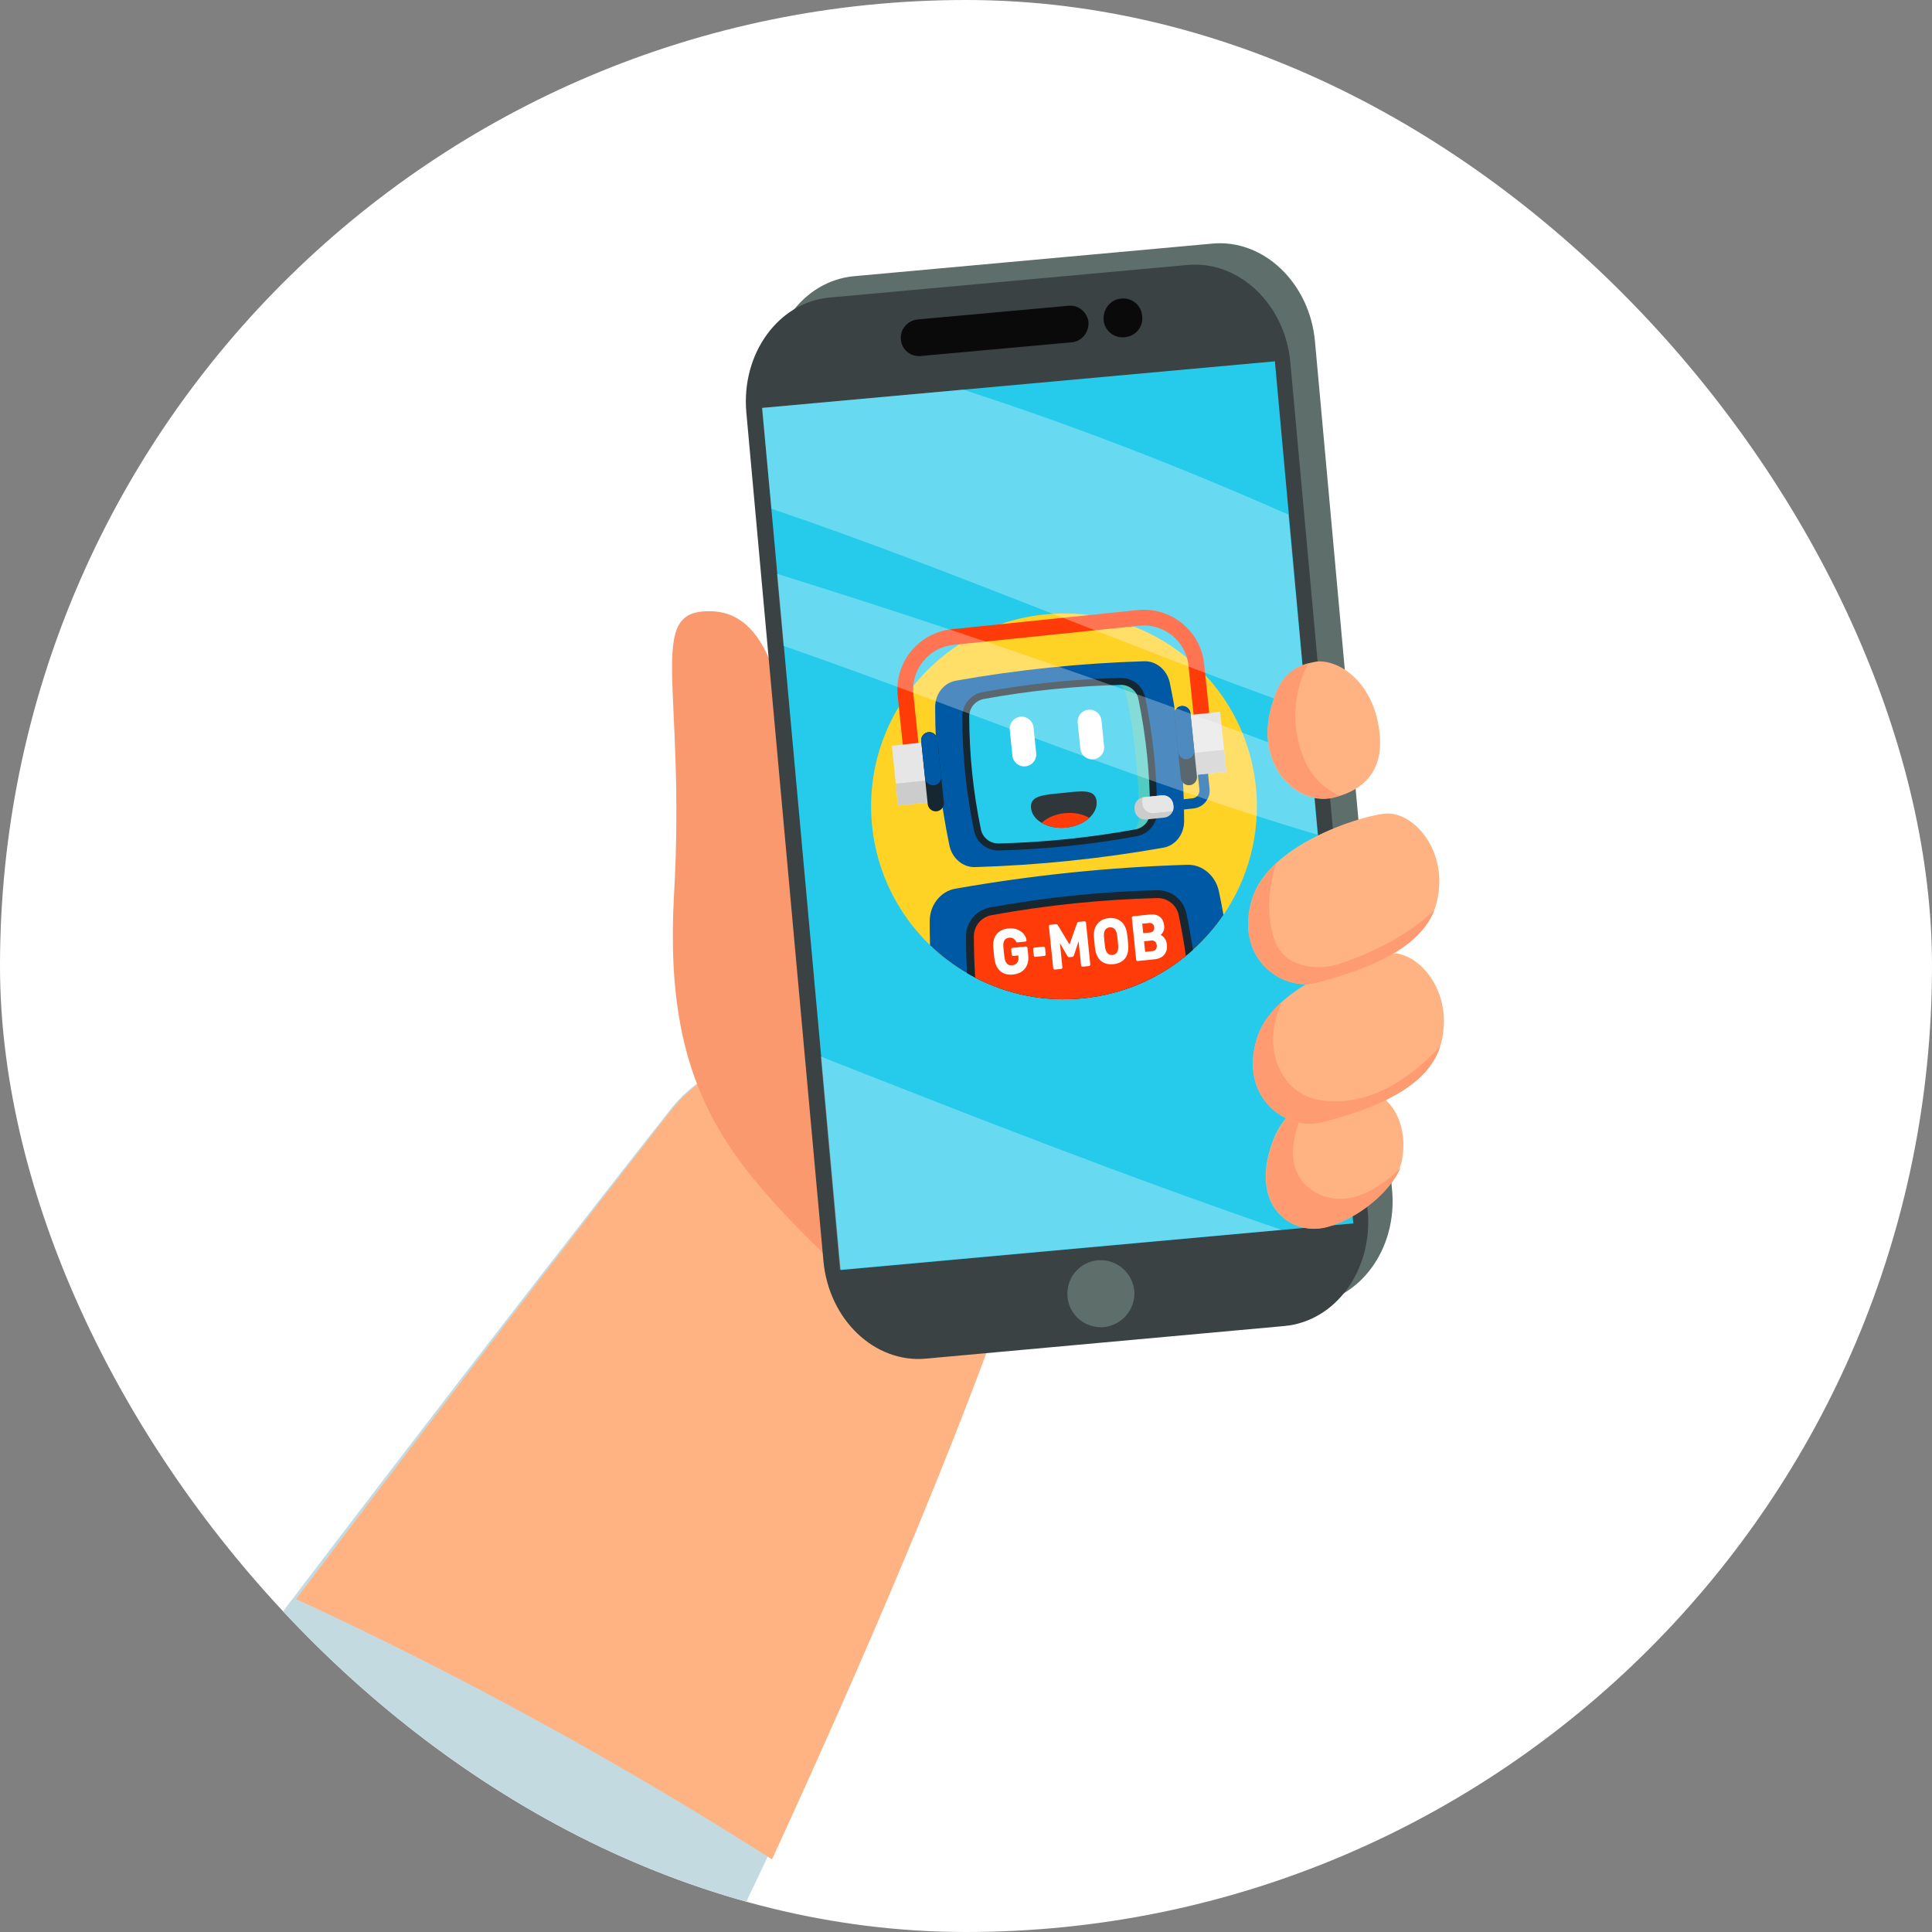
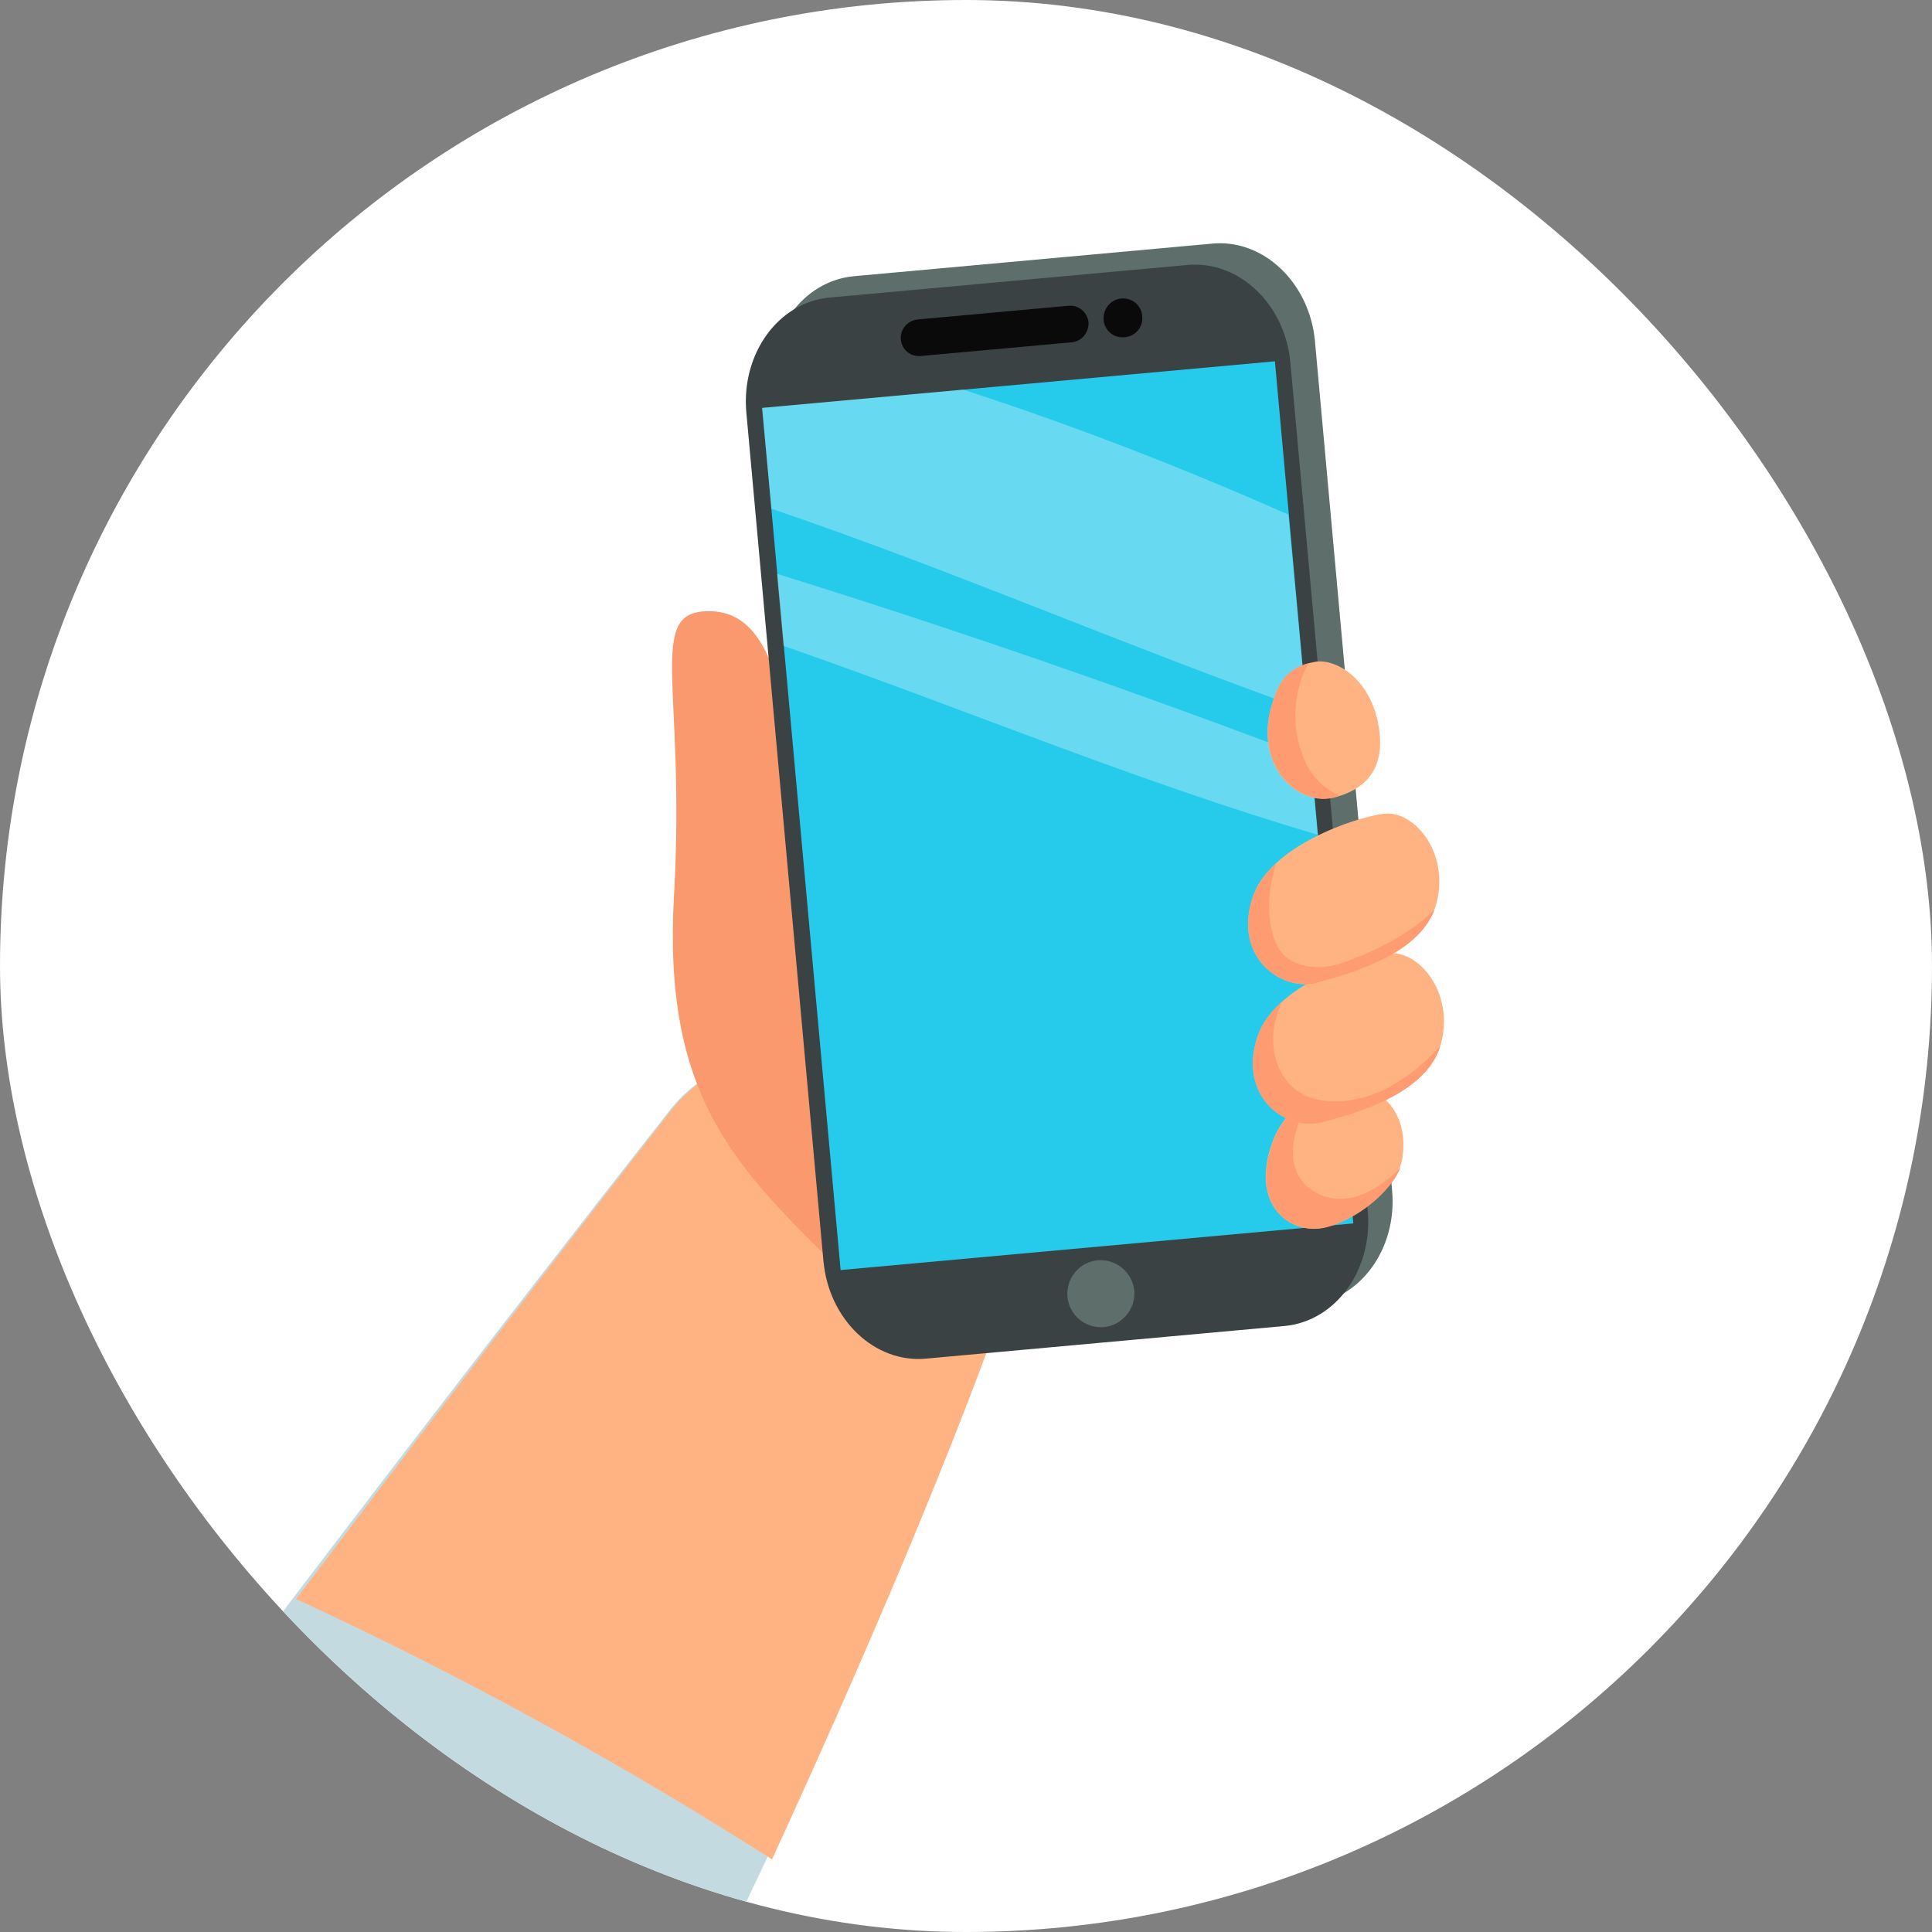
<svg xmlns="http://www.w3.org/2000/svg" width="140" height="140" viewBox="0 0 140 140" fill="none">
  <rect x="0" y="0" width="140" height="140" fill="#808080" stroke="none" />
  <g clip-path="url(#clip0)">
    <rect width="140" height="140" rx="70" fill="white" />
    <path d="M1.064 236.818C40.273 169.877 65.246 116.709 73.918 90.934C77.753 79.496 56.386 70.826 48.71 80.233C48.71 80.233 -9.466 153.914 -43.208 205.423L1.064 236.818Z" fill="#C4DAE1" />
    <path d="M73.994 90.966C77.821 79.543 56.456 70.869 48.789 80.261C48.789 80.261 37.222 94.983 21.458 115.873C33.122 121.263 44.619 127.527 55.943 134.737C64.44 116.262 70.537 101.295 73.994 90.966Z" fill="#FFB382" />
    <path d="M66.444 70.781C66.444 70.781 68.307 99.241 60.891 92.025C53.019 84.361 48.038 79.263 48.84 64.876C49.729 49.383 46.65 44.07 51.634 44.298C56.07 44.505 56.994 50.992 58.121 58.999C59.15 66.642 66.444 70.781 66.444 70.781Z" fill="#F9996D" />
    <path d="M61.432 89.829C61.841 94.069 65.154 97.25 68.864 96.906L94.842 94.542C98.552 94.198 101.268 90.507 100.876 86.241L95.287 24.728C94.904 20.506 91.565 17.308 87.855 17.652L61.877 20.015C58.167 20.359 55.477 24.068 55.843 28.317L61.432 89.829Z" fill="#5E6F6B" />
    <path d="M59.669 91.375C60.061 95.641 63.391 98.795 67.101 98.451L93.079 96.088C96.789 95.744 99.479 92.035 99.114 87.786L93.507 26.3C93.141 22.051 89.785 18.879 86.092 19.197L60.114 21.561C56.405 21.904 53.714 25.613 54.08 29.862L59.669 91.375Z" fill="#3A4243" />
    <path d="M55.232 29.561L60.914 92.032L98.066 88.653L92.384 26.182L55.232 29.561Z" fill="#26CBEB" />
    <g clip-path="url(#clip1)">
      <path d="M91.004 56.999C91.356 60.413 90.448 63.666 88.657 66.297C86.418 69.583 82.8 71.897 78.535 72.337C74.27 72.777 70.256 71.25 67.393 68.49C65.103 66.281 63.55 63.281 63.198 59.868C62.406 52.189 67.988 45.322 75.667 44.53C83.345 43.738 90.212 49.321 91.004 56.999Z" fill="#FFD226" />
      <path d="M87.907 54.399L65.699 56.69L65.052 50.415C64.804 48.007 66.561 45.846 68.969 45.597L82.443 44.207C84.851 43.959 87.012 45.716 87.26 48.124L87.907 54.399ZM66.717 55.438L86.656 53.381L86.125 48.241C85.942 46.459 84.342 45.158 82.56 45.342L69.086 46.732C67.303 46.916 66.003 48.516 66.187 50.298L66.717 55.438Z" fill="#FF3B0A" />
      <path d="M84.303 61.427C79.789 62.225 75.242 62.694 70.661 62.834C69.781 62.862 68.995 62.204 68.8 61.27C68.106 57.961 67.761 54.616 67.765 51.235C67.766 50.281 68.401 49.477 69.267 49.324C73.781 48.527 78.328 48.058 82.909 47.917C83.789 47.89 84.575 48.547 84.77 49.481C85.464 52.79 85.809 56.135 85.806 59.516C85.805 60.47 85.169 61.274 84.303 61.427Z" fill="#0059A5" />
      <path d="M88.658 66.297C88.025 67.226 87.282 68.077 86.446 68.828C86.279 68.979 86.108 69.125 85.934 69.267C83.892 70.936 81.355 72.046 78.536 72.337C75.716 72.627 73.006 72.059 70.666 70.842C70.467 70.738 70.27 70.63 70.076 70.516C69.103 69.951 68.203 69.27 67.394 68.49C67.378 67.912 67.37 67.335 67.371 66.755C67.372 65.579 68.154 64.589 69.222 64.4C74.784 63.418 80.388 62.84 86.033 62.666C87.117 62.633 88.085 63.443 88.327 64.594C88.445 65.161 88.556 65.728 88.658 66.297Z" fill="#0059A5" />
      <path d="M77.398 61.306C75.743 61.477 74.058 61.585 72.39 61.627C71.52 61.649 70.761 61.05 70.586 60.203C70.021 57.483 69.734 54.694 69.731 51.916C69.73 51.05 70.351 50.309 71.207 50.153C72.848 49.854 74.519 49.616 76.174 49.445C77.829 49.275 79.514 49.166 81.182 49.124C82.052 49.102 82.811 49.701 82.986 50.548C83.551 53.269 83.839 56.057 83.841 58.836C83.842 59.701 83.222 60.442 82.366 60.598C80.724 60.898 79.053 61.136 77.398 61.306Z" fill="#162731" />
      <path d="M81.193 49.63C77.868 49.715 74.568 50.055 71.295 50.651C70.683 50.763 70.235 51.293 70.235 51.915C70.238 54.672 70.519 57.401 71.08 60.1C71.206 60.709 71.754 61.137 72.375 61.121C75.701 61.037 79 60.697 82.273 60.1C82.885 59.989 83.334 59.458 83.333 58.836C83.33 56.079 83.049 53.351 82.489 50.651C82.362 50.042 81.815 49.615 81.193 49.63Z" fill="#26CBEB" />
      <path opacity="0.2" d="M83.334 58.837C83.335 59.458 82.886 59.989 82.274 60.1C82.26 60.102 82.246 60.105 82.231 60.108C82.424 59.869 82.538 59.567 82.537 59.242C82.534 56.27 82.231 53.328 81.627 50.417C81.561 50.098 81.388 49.826 81.15 49.632C81.165 49.631 81.18 49.631 81.194 49.63C81.816 49.614 82.363 50.042 82.49 50.651C83.05 53.351 83.331 56.08 83.334 58.837Z" fill="#FFD226" />
      <path d="M86.445 68.828C86.278 68.979 86.107 69.125 85.933 69.267C83.891 70.936 81.354 72.046 78.535 72.337C75.715 72.628 73.005 72.059 70.665 70.842C70.466 70.738 70.269 70.63 70.075 70.516C70.026 69.633 70.001 68.737 70 67.847C70 66.82 70.737 65.939 71.752 65.754C73.74 65.392 75.764 65.103 77.767 64.897C79.77 64.69 81.811 64.559 83.83 64.508C84.863 64.482 85.764 65.194 85.973 66.199C86.154 67.071 86.313 67.954 86.445 68.828Z" fill="#162731" />
      <path d="M85.933 69.267C83.891 70.936 81.354 72.046 78.534 72.337C75.715 72.628 73.005 72.059 70.665 70.842C70.603 69.846 70.572 68.848 70.57 67.846C70.57 67.093 71.114 66.451 71.855 66.315C75.819 65.593 79.816 65.181 83.844 65.078C84.598 65.06 85.261 65.577 85.414 66.315C85.618 67.296 85.791 68.28 85.933 69.267Z" fill="#FF3B0A" />
      <path d="M79.462 58.057C79.493 58.352 79.413 58.639 79.248 58.897C79.164 59.029 79.057 59.154 78.931 59.269C78.532 59.636 77.939 59.9 77.259 59.97C76.579 60.04 75.945 59.903 75.479 59.626C75.333 59.538 75.202 59.438 75.093 59.325C74.879 59.106 74.742 58.842 74.712 58.547C74.617 57.626 75.688 57.597 77 57.462C78.312 57.327 79.367 57.136 79.462 58.057Z" fill="#2F373B" />
      <path d="M78.932 59.269C78.533 59.636 77.94 59.9 77.26 59.97C76.58 60.04 75.946 59.903 75.48 59.626C75.879 59.259 76.472 58.995 77.152 58.925C77.832 58.855 78.467 58.992 78.932 59.269Z" fill="#FF3B0A" />
      <path d="M74.314 55.531C73.838 55.58 73.413 55.234 73.364 54.759L73.171 52.888C73.122 52.412 73.468 51.987 73.944 51.938C74.419 51.889 74.845 52.235 74.894 52.71L75.087 54.581C75.136 55.057 74.79 55.482 74.314 55.531Z" fill="white" />
      <path d="M79.236 55.023C78.76 55.072 78.335 54.727 78.286 54.251L78.093 52.38C78.044 51.904 78.39 51.479 78.865 51.43C79.341 51.381 79.766 51.727 79.816 52.203L80.009 54.073C80.058 54.549 79.712 54.974 79.236 55.023Z" fill="white" />
      <path d="M86.486 58.584L83.66 58.876L83.584 58.142L86.41 57.85C86.721 57.818 86.948 57.539 86.916 57.228L86.74 55.518L87.474 55.442L87.65 57.153C87.724 57.868 87.202 58.511 86.486 58.584Z" fill="#0059A5" />
      <path d="M67.35 53.754L64.627 54.035L65.075 58.373L67.798 58.093L67.35 53.754Z" fill="#E6E6E6" />
      <path d="M67.634 56.502L64.91 56.783L65.074 58.373L67.798 58.093L67.634 56.502Z" fill="#CCCCCC" />
      <path d="M67.922 53.579L68.393 58.147C68.427 58.469 68.192 58.758 67.869 58.791C67.547 58.824 67.258 58.59 67.225 58.267L66.754 53.699C66.72 53.377 66.955 53.088 67.278 53.055C67.439 53.038 67.591 53.089 67.708 53.184C67.825 53.279 67.906 53.417 67.922 53.579Z" fill="#162731" />
      <path d="M67.922 53.579L68.198 56.255C68.231 56.577 67.997 56.866 67.674 56.899C67.352 56.933 67.063 56.698 67.03 56.375L66.754 53.699C66.72 53.377 66.955 53.088 67.278 53.055C67.439 53.038 67.591 53.089 67.708 53.184C67.825 53.279 67.906 53.417 67.922 53.579Z" fill="#0059A5" />
      <path d="M88.415 51.581L85.691 51.862L86.139 56.201L88.862 55.92L88.415 51.581Z" fill="#E6E6E6" />
      <path d="M88.698 54.329L85.975 54.61L86.139 56.201L88.862 55.92L88.698 54.329Z" fill="#CCCCCC" />
      <path d="M85.095 51.807L85.567 56.375C85.6 56.698 85.889 56.932 86.211 56.899C86.534 56.866 86.768 56.577 86.735 56.255L86.264 51.687C86.231 51.365 85.942 51.13 85.619 51.163C85.458 51.18 85.319 51.26 85.224 51.377C85.129 51.494 85.079 51.646 85.095 51.807Z" fill="#162731" />
      <path d="M85.095 51.807L85.371 54.484C85.405 54.806 85.694 55.041 86.016 55.008C86.338 54.974 86.573 54.685 86.54 54.363L86.264 51.687C86.231 51.365 85.942 51.13 85.619 51.163C85.458 51.18 85.319 51.26 85.224 51.377C85.129 51.494 85.079 51.646 85.095 51.807Z" fill="#0059A5" />
      <path d="M85.021 58.309L85.032 58.419C85.046 58.546 85.027 58.668 84.982 58.779C84.88 59.03 84.646 59.219 84.358 59.248L83.051 59.383C82.636 59.426 82.265 59.124 82.222 58.709L82.21 58.599C82.17 58.206 82.438 57.852 82.818 57.779C82.84 57.775 82.862 57.771 82.885 57.769L84.191 57.634C84.606 57.591 84.978 57.893 85.021 58.309Z" fill="#CCCCCC" />
      <path d="M85.021 58.309L85.032 58.419C85.045 58.546 85.026 58.668 84.982 58.779C84.96 58.783 84.937 58.786 84.915 58.789L83.608 58.923C83.193 58.966 82.821 58.664 82.778 58.249L82.767 58.138C82.754 58.012 82.773 57.889 82.818 57.779C82.84 57.775 82.862 57.771 82.885 57.769L84.191 57.634C84.606 57.591 84.978 57.893 85.021 58.309Z" fill="#E6E6E6" />
      <path d="M73.407 70.618C73.033 70.656 72.729 70.578 72.496 70.384C72.263 70.186 72.119 69.887 72.064 69.487C72.052 69.397 72.037 69.255 72.016 69.061C71.996 68.866 71.983 68.724 71.976 68.634C71.949 68.24 72.031 67.926 72.222 67.691C72.416 67.455 72.696 67.319 73.063 67.281C73.31 67.255 73.53 67.281 73.722 67.358C73.916 67.435 74.069 67.542 74.181 67.681C74.295 67.819 74.363 67.966 74.384 68.123C74.387 68.151 74.38 68.175 74.364 68.196C74.35 68.216 74.332 68.227 74.308 68.23L73.739 68.288C73.713 68.291 73.692 68.289 73.675 68.281C73.658 68.273 73.644 68.258 73.631 68.234C73.588 68.148 73.526 68.076 73.447 68.019C73.367 67.958 73.262 67.935 73.132 67.948C72.822 67.98 72.68 68.192 72.704 68.582C72.711 68.669 72.723 68.804 72.742 68.986C72.761 69.165 72.776 69.299 72.788 69.389C72.845 69.795 73.033 69.982 73.35 69.949C73.504 69.933 73.621 69.874 73.703 69.772C73.786 69.667 73.818 69.517 73.798 69.322L73.789 69.234L73.422 69.272C73.394 69.275 73.369 69.266 73.349 69.247C73.328 69.224 73.316 69.195 73.312 69.161L73.277 68.818C73.273 68.784 73.28 68.756 73.296 68.732C73.311 68.706 73.333 68.691 73.362 68.688L74.345 68.586C74.374 68.584 74.399 68.593 74.419 68.616C74.44 68.636 74.452 68.663 74.455 68.697L74.51 69.225C74.537 69.488 74.51 69.72 74.428 69.922C74.346 70.121 74.216 70.281 74.04 70.403C73.865 70.52 73.654 70.592 73.407 70.618Z" fill="white" />
      <path d="M75.021 69.336C74.992 69.339 74.968 69.331 74.947 69.311C74.927 69.291 74.915 69.265 74.912 69.231L74.867 68.795C74.863 68.761 74.869 68.732 74.885 68.709C74.901 68.685 74.924 68.672 74.952 68.669L75.617 68.6C75.646 68.597 75.671 68.606 75.691 68.626C75.714 68.645 75.727 68.672 75.731 68.706L75.776 69.141C75.779 69.175 75.772 69.204 75.753 69.228C75.737 69.252 75.715 69.265 75.686 69.268L75.021 69.336Z" fill="white" />
      <path d="M76.43 70.259C76.404 70.262 76.38 70.253 76.357 70.234C76.336 70.211 76.324 70.184 76.321 70.153L76.01 67.141C76.007 67.107 76.013 67.078 76.029 67.055C76.047 67.031 76.07 67.017 76.096 67.015L76.517 66.971C76.579 66.965 76.629 66.994 76.664 67.059L77.501 68.448L78.038 66.918C78.059 66.847 78.101 66.808 78.164 66.802L78.581 66.758C78.61 66.755 78.634 66.764 78.655 66.784C78.678 66.803 78.691 66.83 78.695 66.864L79.005 69.876C79.009 69.91 79.001 69.939 78.983 69.963C78.967 69.986 78.944 70 78.916 70.003L78.451 70.05C78.423 70.053 78.397 70.045 78.374 70.026C78.353 70.006 78.341 69.979 78.338 69.945L78.159 68.207L77.822 69.221C77.795 69.295 77.753 69.336 77.696 69.341L77.493 69.362C77.459 69.366 77.431 69.359 77.408 69.343C77.386 69.327 77.365 69.302 77.346 69.27L76.805 68.347L76.984 70.085C76.987 70.116 76.981 70.144 76.965 70.171C76.949 70.195 76.927 70.208 76.898 70.211L76.43 70.259Z" fill="white" />
      <path d="M80.685 69.867C80.318 69.905 80.018 69.828 79.785 69.636C79.553 69.445 79.409 69.143 79.353 68.73C79.341 68.641 79.326 68.508 79.308 68.332C79.289 68.153 79.277 68.019 79.27 67.929C79.241 67.519 79.322 67.194 79.513 66.953C79.706 66.708 79.981 66.567 80.341 66.53C80.699 66.493 80.998 66.575 81.237 66.775C81.476 66.972 81.621 67.274 81.674 67.681C81.697 67.859 81.714 67.993 81.723 68.083C81.732 68.17 81.743 68.303 81.756 68.482C81.786 68.898 81.707 69.223 81.518 69.458C81.329 69.693 81.051 69.829 80.685 69.867ZM80.616 69.2C80.759 69.185 80.867 69.122 80.939 69.012C81.015 68.901 81.044 68.74 81.028 68.529C81.014 68.35 81.004 68.223 80.996 68.149C80.988 68.068 80.972 67.942 80.949 67.769C80.922 67.56 80.861 67.409 80.764 67.315C80.668 67.222 80.55 67.183 80.409 67.198C80.269 67.212 80.161 67.275 80.086 67.385C80.013 67.496 79.984 67.657 79.997 67.868C80.004 67.954 80.015 68.081 80.033 68.248C80.049 68.412 80.064 68.538 80.076 68.628C80.105 68.837 80.167 68.988 80.261 69.082C80.354 69.175 80.473 69.214 80.616 69.2Z" fill="white" />
      <path d="M82.439 69.639C82.413 69.642 82.389 69.633 82.366 69.614C82.345 69.591 82.333 69.564 82.33 69.533L82.019 66.521C82.016 66.487 82.022 66.458 82.038 66.435C82.056 66.411 82.079 66.398 82.105 66.395L83.295 66.272C83.623 66.239 83.874 66.294 84.049 66.438C84.227 66.579 84.331 66.796 84.361 67.09C84.377 67.244 84.357 67.379 84.3 67.494C84.246 67.606 84.18 67.691 84.102 67.749C84.214 67.796 84.314 67.881 84.4 68.004C84.486 68.126 84.538 68.267 84.554 68.428C84.586 68.737 84.525 68.987 84.371 69.178C84.217 69.368 83.982 69.48 83.665 69.513L82.439 69.639ZM83.35 67.569C83.454 67.558 83.53 67.519 83.578 67.451C83.626 67.381 83.644 67.293 83.634 67.188C83.623 67.086 83.587 67.007 83.526 66.951C83.465 66.895 83.383 66.872 83.279 66.883L82.772 66.935L82.842 67.621L83.35 67.569ZM83.524 68.918C83.631 68.907 83.71 68.862 83.763 68.781C83.815 68.701 83.835 68.608 83.825 68.503C83.813 68.392 83.774 68.304 83.707 68.239C83.639 68.171 83.552 68.143 83.445 68.154L82.903 68.21L82.982 68.974L83.524 68.918Z" fill="white" />
    </g>
    <path d="M55.217 29.556L69.795 28.235C77.738 30.812 85.571 33.842 93.355 37.29L94.682 51.46C81.575 46.813 68.991 41.31 55.903 36.863L55.217 29.556Z" fill="white" fill-opacity="0.3" />
    <path d="M56.3 41.581C69.158 45.578 82.046 50.045 94.981 54.954L95.48 60.488C82.135 56.548 69.571 51.244 56.778 46.803L56.3 41.581Z" fill="white" fill-opacity="0.3" />
-     <path d="M59.477 76.56C70.582 80.945 81.651 85.27 92.848 89.116L60.866 92.008L59.477 76.56Z" fill="white" fill-opacity="0.3" />
    <path d="M65.28 24.603C65.347 25.359 65.995 25.858 66.707 25.799L77.663 24.804C78.376 24.746 78.918 24.089 78.877 23.351C78.793 22.621 78.162 22.096 77.45 22.154L66.494 23.149C65.764 23.234 65.213 23.847 65.28 24.603Z" fill="#0A0A0B" />
    <path d="M79.97 23.169C80.02 23.951 80.729 24.527 81.502 24.434C82.284 24.384 82.861 23.675 82.767 22.902C82.718 22.12 82.008 21.543 81.235 21.637C80.48 21.704 79.92 22.387 79.97 23.169Z" fill="#0A0A0B" />
    <path d="M77.35 93.958C77.474 95.313 78.647 96.269 79.985 96.17C81.314 96.029 82.296 94.873 82.198 93.535C82.056 92.206 80.9 91.224 79.562 91.322C78.207 91.447 77.252 92.62 77.35 93.958Z" fill="#5E6F6B" />
    <path d="M92.076 83.141C90.695 87.483 93.599 89.571 96.132 88.907C98.683 88.216 101.254 85.891 101.596 84.053C102.145 81.153 100.447 78.768 98.319 78.985C96.217 79.22 93.262 79.384 92.076 83.141Z" fill="#FFB382" />
    <path d="M94.736 86.006C93.053 84.455 93.641 81.955 94.84 79.78C93.706 80.311 92.688 81.293 92.103 83.159C90.722 87.5 93.626 89.589 96.16 88.925C98.433 88.314 100.764 86.356 101.488 84.62C99.522 86.593 96.985 87.779 94.736 86.006Z" fill="#FF9B71" />
    <path d="M92.131 51.178C90.889 55.536 94.026 58.414 96.595 57.81C98.191 57.431 100.217 56.397 99.992 53.365C99.672 49.333 96.858 47.678 95.287 47.961C93.168 48.335 92.597 49.609 92.131 51.178Z" fill="#FFB382" />
    <path d="M94.431 54.821C93.562 52.715 93.696 50.105 94.81 48.062C93.075 48.537 92.572 49.706 92.149 51.153C90.907 55.511 94.043 58.389 96.612 57.785C96.742 57.758 96.916 57.721 97.063 57.668C95.859 57.104 94.912 56.147 94.431 54.821Z" fill="#FF9B71" />
    <path d="M91.097 75.194C89.716 79.535 93.24 81.993 95.773 81.328C98.324 80.638 103.485 79.221 104.429 75.605C105.389 71.849 102.773 68.863 100.645 69.08C98.525 69.341 92.283 71.437 91.097 75.194Z" fill="#FFB382" />
    <path d="M95.736 79.729C93.36 79.41 91.976 77.117 92.302 74.558C92.41 73.879 92.613 73.225 92.869 72.606C92.032 73.37 91.395 74.227 91.099 75.194C89.718 79.536 93.242 81.993 95.776 81.329C98.266 80.673 103.254 79.293 104.347 75.849C102.045 78.277 99.123 80.223 95.736 79.729Z" fill="#FF9B71" />
    <path d="M90.753 65.075C89.372 69.417 92.896 71.874 95.43 71.21C97.98 70.519 103.142 69.102 104.085 65.486C105.072 61.748 102.447 58.718 100.301 58.962C98.182 59.223 91.939 61.318 90.753 65.075Z" fill="#FFB382" />
    <path d="M92.459 68.365C91.713 66.528 91.879 64.501 92.472 62.566C91.678 63.32 91.059 64.151 90.754 65.076C89.372 69.417 92.897 71.874 95.43 71.21C97.85 70.546 102.665 69.202 103.933 65.948C102.044 67.746 99.629 68.975 97.027 69.858C95.302 70.376 93.195 70.046 92.459 68.365Z" fill="#FF9B71" />
  </g>
  <defs>
    <clipPath id="clip0">
      <rect width="140" height="140" rx="70" fill="white" />
    </clipPath>
    <clipPath id="clip1">
-       <rect width="27.954" height="27.954" fill="white" transform="translate(61.764 45.964) rotate(-5.889)" />
-     </clipPath>
+       </clipPath>
  </defs>
</svg>